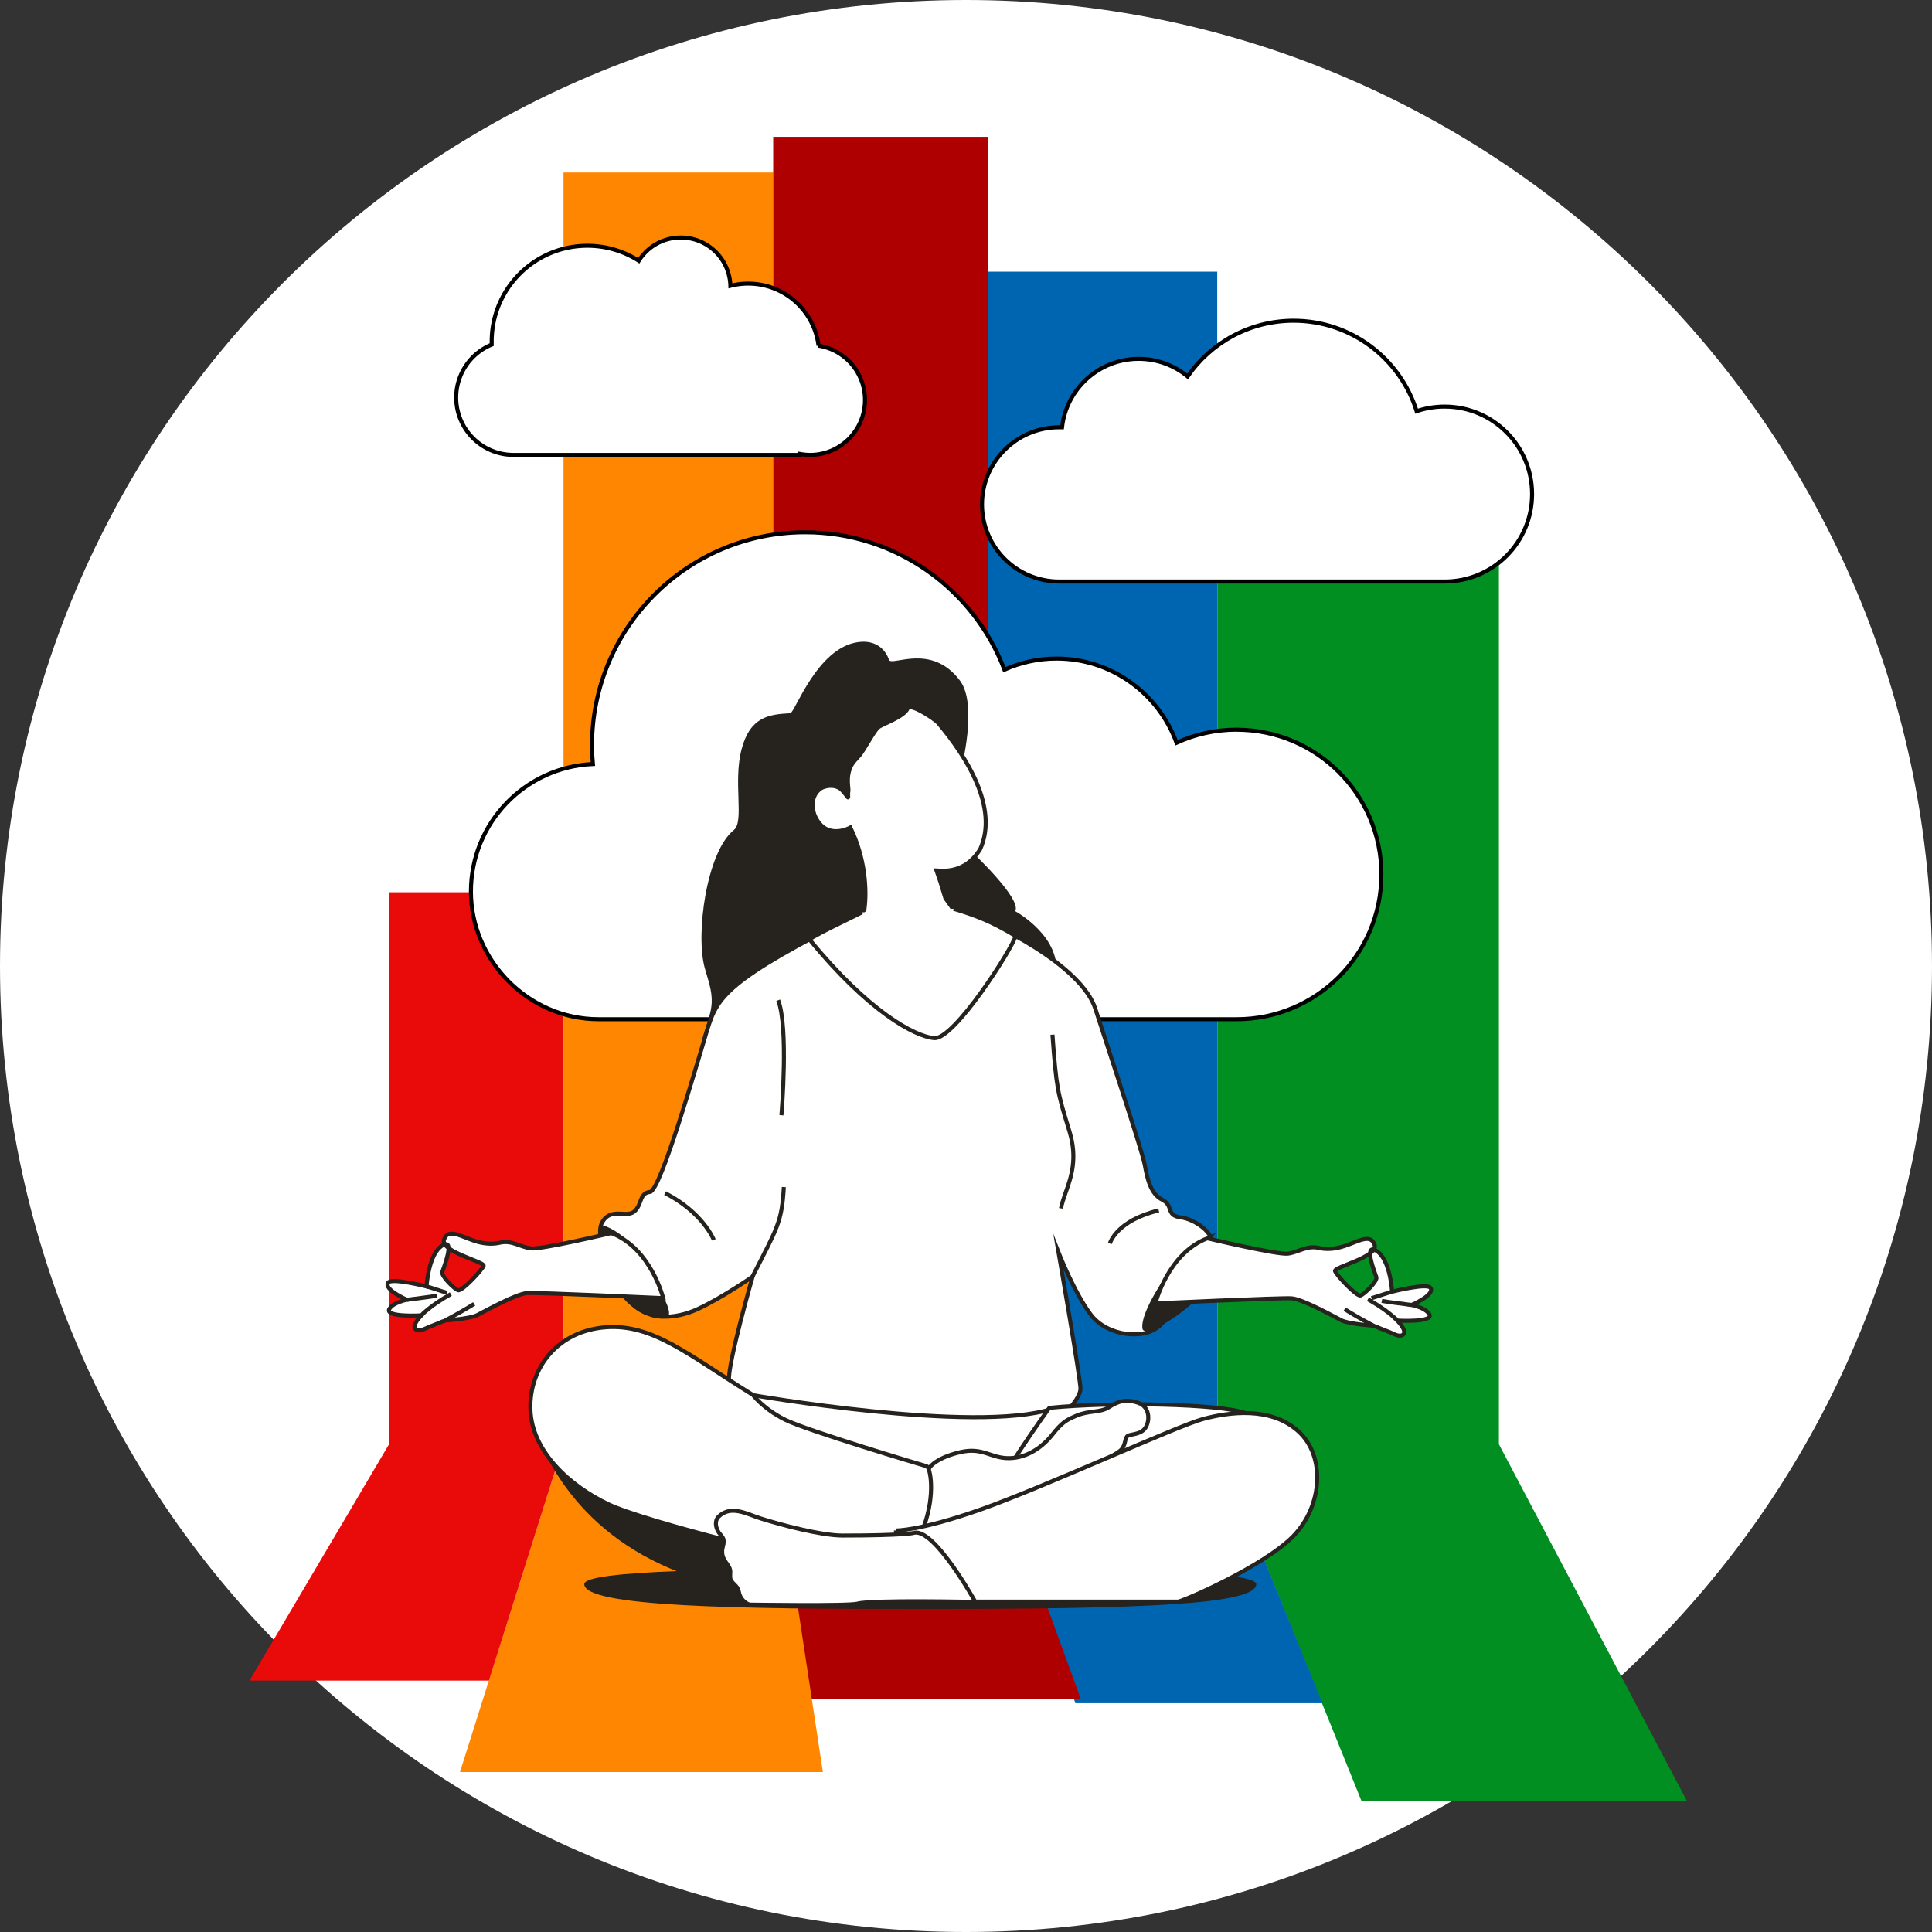
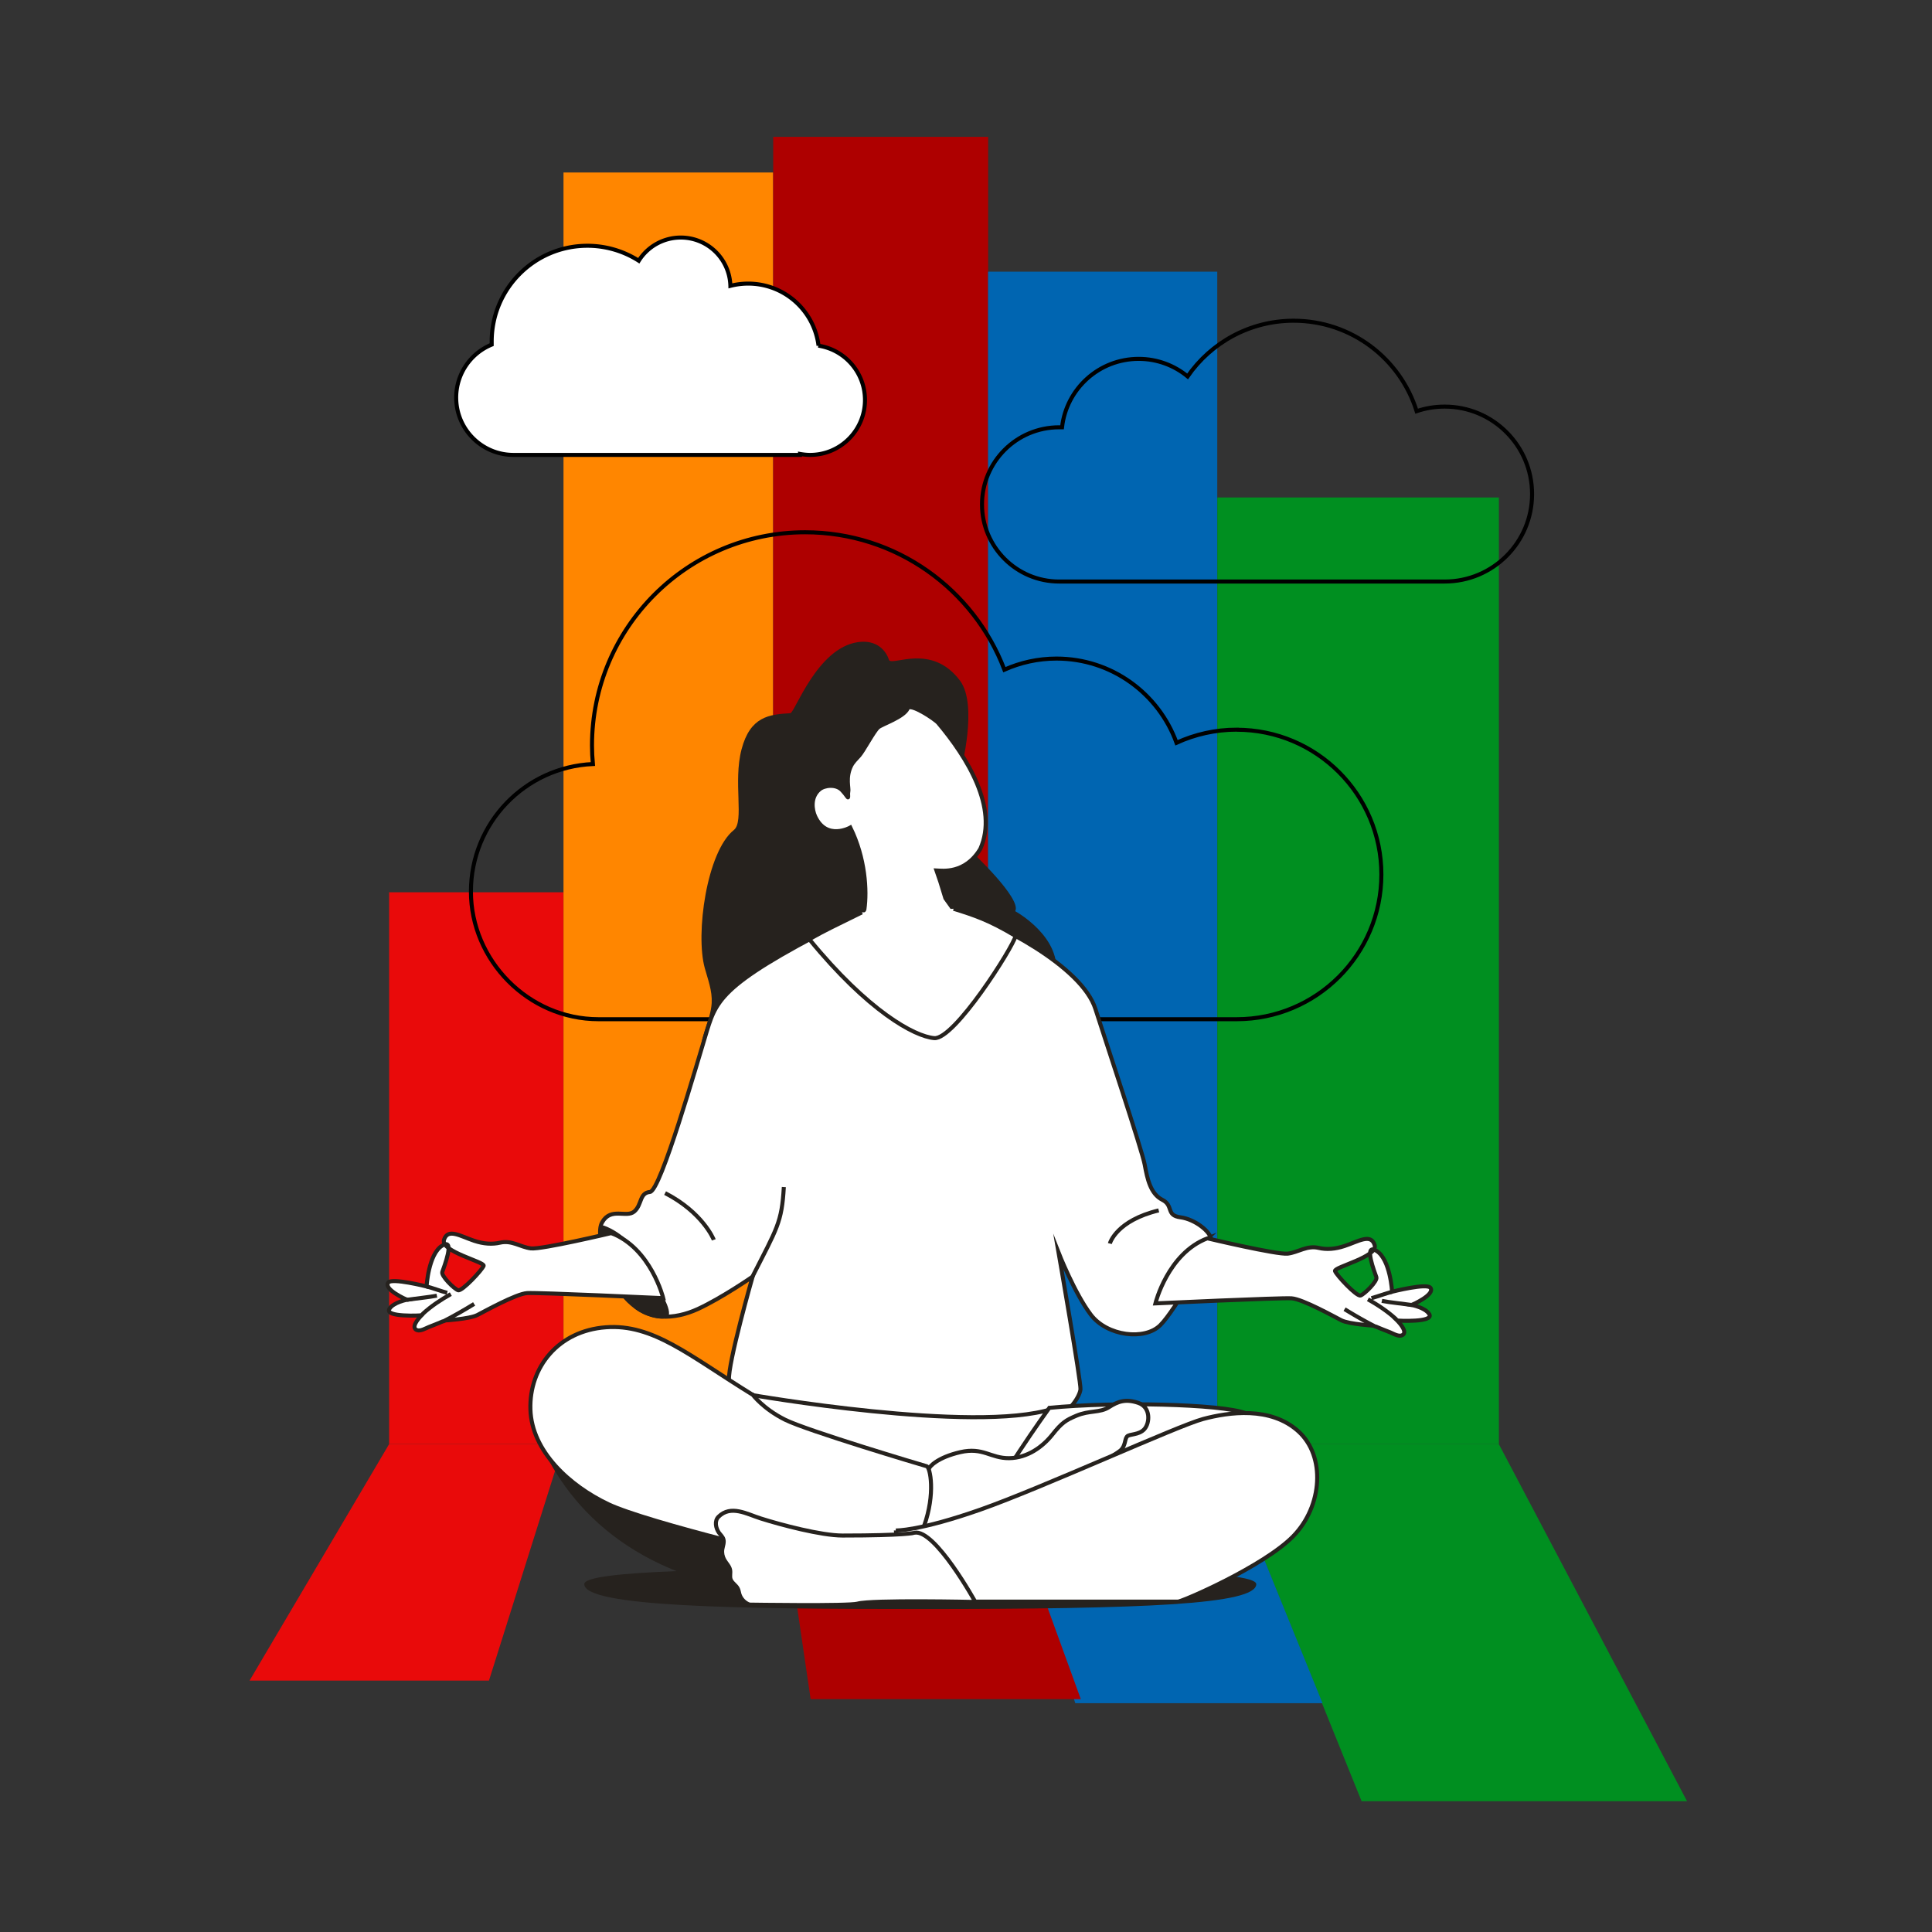
<svg xmlns="http://www.w3.org/2000/svg" viewBox="0 0 240 240">
  <rect x="0" y="0" width="240" height="240" fill="#333333" stroke="none" />
  <defs>
    <clipPath id="a">
      <path fill="none" d="M31 17h178.57v206.75H31z" />
    </clipPath>
  </defs>
-   <path d="M120 240c66.27 0 120-53.73 120-120S186.27 0 120 0 0 53.73 0 120s53.73 120 120 120z" fill="#fff" />
  <g clip-path="url(#a)">
    <path d="M70 110.84H48.34v68.55H70v-68.55z" fill="#e90a0a" />
    <path d="M96.05 21.43H70v157.96h26.05V21.43z" fill="#ff8600" />
    <path d="M122.75 17h-26.7v162.39h26.7V17z" fill="#ae0000" />
    <path d="M151.21 33.75h-28.47v145.64h28.47V33.75z" fill="#0065b1" />
    <path d="M186.2 61.8h-34.98v117.6h34.98V61.8z" fill="#008f20" />
    <path d="M151.22 179.39l17.92 44.36h40.43l-23.38-44.36h-34.97z" fill="#008f20" />
    <path d="M151.22 179.39h-28.38l10.74 32.19h30.71l-13.07-32.19z" fill="#0065b1" />
-     <path d="M122.75 179.39h-26.7l4.65 31.68h33.56l-11.51-31.68z" fill="#ae0000" />
-     <path d="M96.05 179.39H70l-12.86 40.74h45.08l-6.17-40.74z" fill="#ff8600" />
+     <path d="M122.75 179.39h-26.7l4.65 31.68h33.56l-11.51-31.68" fill="#ae0000" />
    <path d="M48.34 179.39L31 208.77h29.74L70 179.39H48.34z" fill="#e90a0a" />
-     <path d="M190.32 61.38c0 6-4.86 10.86-10.86 10.86h-47.89c-5.29 0-9.58-4.29-9.58-9.58s4.29-9.58 9.58-9.58h.36c.54-4.78 4.59-8.5 9.52-8.5 2.31 0 4.43.82 6.08 2.18 2.89-4.18 7.71-6.92 13.17-6.92 7.18 0 13.25 4.73 15.28 11.24 1.09-.37 2.26-.57 3.48-.57 6 0 10.86 4.86 10.86 10.86zm-36.69 29.26c-2.67 0-5.2.59-7.48 1.63-2.21-6.1-8.05-10.46-14.91-10.46-2.3 0-4.49.5-6.47 1.38-3.8-9.98-13.44-17.07-24.75-17.07-14.63 0-26.48 11.86-26.48 26.48 0 .78.04 1.55.11 2.31-8.43.37-15.15 7.32-15.15 15.84s7.1 15.86 15.86 15.86h79.26c9.93 0 17.98-8.05 17.98-17.98s-8.05-17.98-17.98-17.98h.01z" fill="#fff" />
    <path d="M190.32 61.38c0 6-4.86 10.86-10.86 10.86h-47.89c-5.29 0-9.58-4.29-9.58-9.58s4.29-9.58 9.58-9.58h.36c.54-4.78 4.59-8.5 9.52-8.5 2.31 0 4.43.82 6.08 2.18 2.89-4.18 7.71-6.92 13.17-6.92 7.18 0 13.25 4.73 15.28 11.24 1.09-.37 2.26-.57 3.48-.57 6 0 10.86 4.86 10.86 10.86h0zm-36.69 29.26c-2.67 0-5.2.59-7.48 1.63-2.21-6.1-8.05-10.46-14.91-10.46-2.3 0-4.49.5-6.47 1.38-3.8-9.98-13.44-17.07-24.75-17.07-14.63 0-26.48 11.86-26.48 26.48 0 .78.04 1.55.11 2.31-8.43.37-15.15 7.32-15.15 15.84s7.1 15.86 15.86 15.86h79.26c9.93 0 17.98-8.05 17.98-17.98s-8.05-17.98-17.98-17.98h.01z" fill="none" stroke="#000" stroke-miterlimit="10" stroke-width=".5" />
    <path d="M156.06 196.78c0 2.54-13.82 3.1-41.74 3.1-23.05 0-41.74-.28-41.74-3.1 0-1.71 17.84-1.97 40.89-1.97s42.58.26 42.58 1.97zm-35.38-91s6.3 5.88 5.43 7.41c0 0 5.98 3.26 5.01 8.18-.81 4.07-27.79 5.8-20.22 5.55l-1.13-23.3 10.92 2.17h-.01z" fill="#26221e" />
    <path d="M112.38 122.09c-.42.66-.87 1.29-1.27 1.97-.75 1.27-1.46 2.57-2.24 3.82-1.25 2.02-2.69 3.95-4.54 5.26-1.43 1.01-3.06 1.62-4.69 2.08-3.1.88-6.46 1.25-9.34-.11-1.57-.75-3.03-2.18-3.22-4.09-.22-2.17 1.21-4.23 1.33-6.43.08-1.5-.47-2.92-.86-4.33-1.18-4.25.24-14.46 3.62-17.16 1.31-1.05-.12-5.96.95-10.02 1.07-4.06 3.41-4.34 6.05-4.48.56-.03 3.31-8.11 8.4-8.83 3.19-.45 3.87 2.23 3.87 2.23.47.75 5.3-2.15 8.82 2.56 2.25 3.02.13 11.01.13 11.01-.82 2.36-.93 2.78-1.74 5.14-.94 2.71-1.74 5.45-2.92 8.05-1.09 2.41-.36 8.97-1.33 11.43-.27.68-.63 1.29-1.01 1.9h-.01z" fill="#26221e" />
    <path d="M107.07 113.34c-16.99 8.47-17.97 10.53-19.23 14.64-1.26 4.11-5.77 19.97-7.1 20.09-1.33.12-.97 1.57-1.94 2.42-.97.85-2.89-.57-3.99 1.33s1.45 7.58 3.51 9.9c2.06 2.32 5.4 2.26 8.39.88 2.98-1.38 6.78-4.01 6.78-4.01s-3.08 10.8-2.93 12.81c.32 4.44 12.41 8.93 17.81 8.77 5.4-.16 1.81-3.22 8.5-3.22s12.58-.48 14.28-.97c1.7-.49 2.98-2.5 3.07-3.39.08-.89-2.72-16.98-2.72-16.98s1.99 5.05 4.01 7.71c2.02 2.66 6.7 3.23 8.63 1.29 1.94-1.94 6.3-9.78 6.29-10.66 0-.88-1.94-2.49-3.79-2.73s-.81-1.45-2.26-2.18c-1.45-.73-1.86-2.58-2.18-4.36-.32-1.77-4.98-15.74-6.13-19.36-1.67-5.24-12.12-10.73-17.61-12.42-5.49-1.69-11.39.45-11.39.45h0z" fill="#fff" stroke="#26221e" stroke-miterlimit="10" stroke-width=".5" />
-     <path d="M131.8 150.11c.11-.63.35-1.29.59-1.99.66-1.87 1.49-4.2.47-7.55l-.1-.33c-1.36-4.47-1.54-5.04-2.02-11.71m-34.07-4.28c1.29 3.42.44 13.85.4 14.29" fill="none" stroke="#26221e" stroke-miterlimit="10" stroke-width=".5" />
-     <path d="M146.13 156.75c-2.96 3.85-4.44 7.01-4.21 8.3.23 1.28 5.4-1.94 7.58-4.57 2.18-2.62-3.37-3.73-3.37-3.73z" fill="#26221e" />
    <path d="M118.44 124.29c.35-3.36.93-6.69.93-10.01l-1.93-2.7-.63-2.05-.48-1.4c.71.03 3.56.47 5.45-2.68 2.26-5.1-1.64-11.37-5.24-15.65-.39-.46-3.47-2.51-3.78-1.8-.48 1.08-3.18 1.95-3.66 2.35-.52.43-1.86 2.97-2.36 3.52-.37.41-.78.79-1.02 1.28-.71 1.46-.23 2.77-.34 3.21-.08.31.07.89-.11.63-.21-.3-.44-.59-.68-.84-.74-.78-2.19-.6-2.79-.09-1.16.97-.91 2.56-.54 3.36 1.42 3.05 4.37 1.38 4.37 1.38 1.87 3.8 2.08 7.87 1.75 10.16-.03.24-1.11.97-1.16 1.17 1.37 3.88 3.43 6.56 5.49 10.12.83 1.45 3.82.72 4.34 2.28.69-1.78 2.1.52 2.39-2.25h0z" fill="#fff" stroke="#26221e" stroke-miterlimit="10" stroke-width=".5" />
    <path d="M75.03 152.25c2.16.77 4.33 2.87 5.67 5.52 1.34 2.66 2.84 5 2.3 5.77-.54.77-4.4-.08-6.26-3.26-1.86-3.19-2.63-8.35-1.71-8.03z" fill="#26221e" />
    <path d="M149.99 153.83s8.67 2.06 9.98 1.9c1.31-.16 2.37-1.05 3.84-.71.98.23 2.04.15 3.19-.23 1.72-.56 3.28-1.61 3.76-.14.48 1.47-5.08 2.75-4.92 3.24s2.68 3.2 3.17 3.04c.49-.16 2.13-1.78 1.97-2.27-.16-.49-1.69-4.34.02-3.27 1.71 1.07 1.93 5.07 1.93 5.07s4.31-1.09 4.76-.49c.64.85-2.32 2.14-2.32 2.14s1.65.31 2.17 1.12c.69 1.09-3.97.82-3.97.82s1.05 1.56.56 1.72c-.49.16-3.34-1.08-3.34-1.08s-3.18-.18-4.16-.68c-.83-.42-4.8-2.64-6.19-2.73s-16.91.63-16.91.63 1.53-6.21 6.47-8.09h0z" fill="#fff" stroke="#26221e" stroke-miterlimit="10" stroke-width=".5" />
    <path d="M167.03 162.63c1.24.76 2.5 1.49 3.8 2.15.04.02.07.02.11.02.57.25 1.15.47 1.73.7.39.16 1.02.54 1.45.39.79-.29-.05-1.36-.68-1.97a.205.205 0 00-.07-.1c-1.03-.94-2.23-1.73-3.44-2.41" fill="#fff" />
    <path d="M167.03 162.63c1.24.76 2.5 1.49 3.8 2.15.04.02.07.02.11.02.57.25 1.15.47 1.73.7.39.16 1.02.54 1.45.39.79-.29-.05-1.36-.68-1.97a.205.205 0 00-.07-.1c-1.03-.94-2.23-1.73-3.44-2.41" fill="none" stroke="#26221e" stroke-miterlimit="10" stroke-width=".5" />
    <path d="M175.37 162.11c-.88-.13-2.84-.33-3.71-.51l3.71.51z" fill="#fff" />
    <path d="M175.37 162.11c-.88-.13-2.84-.33-3.71-.51" fill="none" stroke="#26221e" stroke-miterlimit="10" stroke-width=".5" />
    <path d="M170.37 161.26c.87-.24 1.69-.56 2.55-.79l-2.55.79z" fill="#fff" />
    <path d="M170.37 161.26c.87-.24 1.69-.56 2.55-.79" fill="none" stroke="#26221e" stroke-miterlimit="10" stroke-width=".5" />
    <path d="M75.93 153.18s-8.67 2.06-9.98 1.9c-1.31-.16-2.37-1.05-3.84-.71q-1.47.34-3.19-.23c-1.72-.57-3.28-1.61-3.76-.14s5.08 2.75 4.92 3.24c-.16.49-2.68 3.2-3.17 3.04-.49-.16-2.13-1.78-1.97-2.27.16-.49 1.69-4.34-.02-3.27-1.71 1.07-1.93 5.07-1.93 5.07s-4.31-1.09-4.76-.49c-.64.85 2.32 2.14 2.32 2.14s-1.65.31-2.17 1.12c-.69 1.09 3.97.82 3.97.82s-1.05 1.56-.56 1.72c.49.16 3.34-1.08 3.34-1.08s3.18-.18 4.16-.68c.83-.42 4.8-2.64 6.19-2.73 1.39-.09 16.91.63 16.91.63s-1.53-6.21-6.47-8.09h.01z" fill="#fff" stroke="#26221e" stroke-miterlimit="10" stroke-width=".5" />
    <path d="M58.9 161.98c-1.24.76-2.5 1.49-3.8 2.15-.04.02-.07.02-.11.02-.57.25-1.15.47-1.73.7-.39.16-1.02.54-1.45.39-.79-.29.05-1.36.68-1.97 0-.03.03-.07.07-.1 1.03-.94 2.23-1.73 3.44-2.41" fill="#fff" />
    <path d="M58.9 161.98c-1.24.76-2.5 1.49-3.8 2.15-.04.02-.07.02-.11.02-.57.25-1.15.47-1.73.7-.39.16-1.02.54-1.45.39-.79-.29.05-1.36.68-1.97 0-.03.03-.07.07-.1 1.03-.94 2.23-1.73 3.44-2.41" fill="none" stroke="#26221e" stroke-miterlimit="10" stroke-width=".5" />
    <path d="M50.56 161.46c.88-.13 2.84-.33 3.71-.51l-3.71.51z" fill="#fff" />
    <path d="M50.56 161.46c.88-.13 2.84-.33 3.71-.51" fill="none" stroke="#26221e" stroke-miterlimit="10" stroke-width=".5" />
    <path d="M55.55 160.6c-.87-.24-1.69-.56-2.55-.79l2.55.79z" fill="#fff" />
    <path d="M55.55 160.6c-.87-.24-1.69-.56-2.55-.79" fill="none" stroke="#26221e" stroke-miterlimit="10" stroke-width=".5" />
    <path d="M130.72 175.01c-9.73 3.12-37.57-1.76-37.57-1.76l11.62 13.27 23.23-5.38 2.72-6.13z" fill="#fff" stroke="#26221e" stroke-miterlimit="10" stroke-width=".5" />
    <path d="M130.35 174.89c7.99-.79 21.36-.49 24.38.66 3.03 1.15 5.87 12.29-1.57 14.04s-28.74-2.54-29.59-3.33c-.85-.79 6.78-11.37 6.78-11.37z" fill="#fff" stroke="#26221e" stroke-miterlimit="10" stroke-width=".5" />
    <path d="M112.92 190.84c7.1-.4 14.32-3.99 17.51-5.61 3.19-1.61 8.19-4.52 8.79-5.08.6-.56.48-1.33.77-1.69.29-.36 1.48-.16 2.17-.93s.81-2.73-.76-3.26c-1.57-.53-2.53-.18-3.65.54s-2.44.37-4.05 1.06c-1.28.54-1.79.85-2.97 2.34-1.18 1.49-3.08 2.91-5.38 2.93-2.3.02-3.23-1.4-6.05-.75-2.82.65-3.87 1.79-3.93 2.12-.06.33-2.44 8.32-2.44 8.32h-.01z" fill="#fff" stroke="#26221e" stroke-miterlimit="10" stroke-width=".5" />
    <path d="M66.1 176.73c2.94 8.35 10.1 18.11 27.05 20.93 16.95 2.82 20.66-.65 19.77-.89-.89-.24-46.82-20.04-46.82-20.04z" fill="#26221e" />
    <path d="M93.49 173.26c-7.91-4.88-12.35-8.82-18.24-8.38s-9.52 4.96-9.36 10.2c.16 5.24 4.92 9.52 9.68 11.78s24.85 7.1 28.96 7.82c4.11.73 6.7 1.77 6.7 1.77s2.1-2.82 3.55-6.86c1.45-4.03.78-7.33.33-7.45s-14.85-4.41-17.59-5.78-4.02-3.11-4.02-3.11h-.01z" fill="#fff" stroke="#26221e" stroke-miterlimit="10" stroke-width=".5" />
    <path d="M111.29 190.13c.42 4.72 2 8.83 2 8.83h33.03c.54 0 10.69-4.4 14.33-8.13s4.06-9.96.61-13.05c-3.45-3.09-8.61-2.36-11.8-1.51-3.19.85-19.97 8.55-27.65 11.25-7.68 2.7-10.53 2.6-10.53 2.6h.01z" fill="#fff" stroke="#26221e" stroke-miterlimit="10" stroke-width=".5" />
    <path d="M113.6 190.41s-1.13.34-8.94.34c-2.64 0-7.66-1.33-10.15-2.12-1.72-.54-3.72-1.74-5.26-.21-.51.51-.35 1.39.06 1.98.19.26.45.48.55.79.13.41-.06.84-.13 1.26-.07.45.02.91.24 1.31.24.43.64.79.73 1.27.07.38-.07.79.06 1.16.16.47.69.72.9 1.17.1.21.13.44.19.66.18.6.66 1.1 1.25 1.31 0 0 12.33.19 13.42-.12 1.79-.5 14.64-.21 14.64-.21s-5.02-9.1-7.57-8.6h.01z" fill="#fff" stroke="#26221e" stroke-miterlimit="10" stroke-width=".5" />
    <path d="M107.07 113.34c-3.64 1.81-4.21 2.02-6.54 3.33 7.3 8.92 13.04 12.07 15.52 12.29 2.49.22 9.77-11.25 10.11-12.69-3.27-1.97-5.19-2.6-7.7-3.38" fill="#fff" />
    <path d="M107.07 113.34c-3.64 1.81-4.21 2.02-6.54 3.33 7.3 8.92 13.04 12.07 15.52 12.29 2.49.22 9.77-11.25 10.11-12.69-3.27-1.97-5.19-2.6-7.7-3.38m-21.09 34.57c-.25 4.4-.83 5.09-3.89 11.11m44.39-4.09c.03-.12.86-2.86 6.07-4.12m-61.32-2.15c4.64 2.39 6 5.67 6.05 5.81" fill="none" stroke="#26221e" stroke-miterlimit="10" stroke-width=".5" />
    <path d="M101.68 42.94a8.8 8.8 0 00-8.74-7.71c-.76 0-1.5.1-2.21.28-.09-3.33-2.81-6-6.16-6a6.16 6.16 0 00-5.22 2.88 11.862 11.862 0 00-6.38-1.86c-6.57 0-11.89 5.32-11.89 11.89v.39a7.107 7.107 0 00-4.41 6.58c0 3.93 3.19 7.12 7.12 7.12h35.59v-.12c.4.07.82.12 1.25.12 3.77 0 6.82-3.06 6.82-6.82 0-3.42-2.51-6.25-5.79-6.75h.02z" fill="#fff" />
    <path d="M101.68 42.94a8.8 8.8 0 00-8.74-7.71c-.76 0-1.5.1-2.21.28-.09-3.33-2.81-6-6.16-6a6.16 6.16 0 00-5.22 2.88 11.862 11.862 0 00-6.38-1.86c-6.57 0-11.89 5.32-11.89 11.89v.39a7.107 7.107 0 00-4.41 6.58c0 3.93 3.19 7.12 7.12 7.12h35.59v-.12c.4.07.82.12 1.25.12 3.77 0 6.82-3.06 6.82-6.82 0-3.42-2.51-6.25-5.79-6.75h.02z" fill="none" stroke="#000" stroke-miterlimit="10" stroke-width=".5" />
  </g>
</svg>